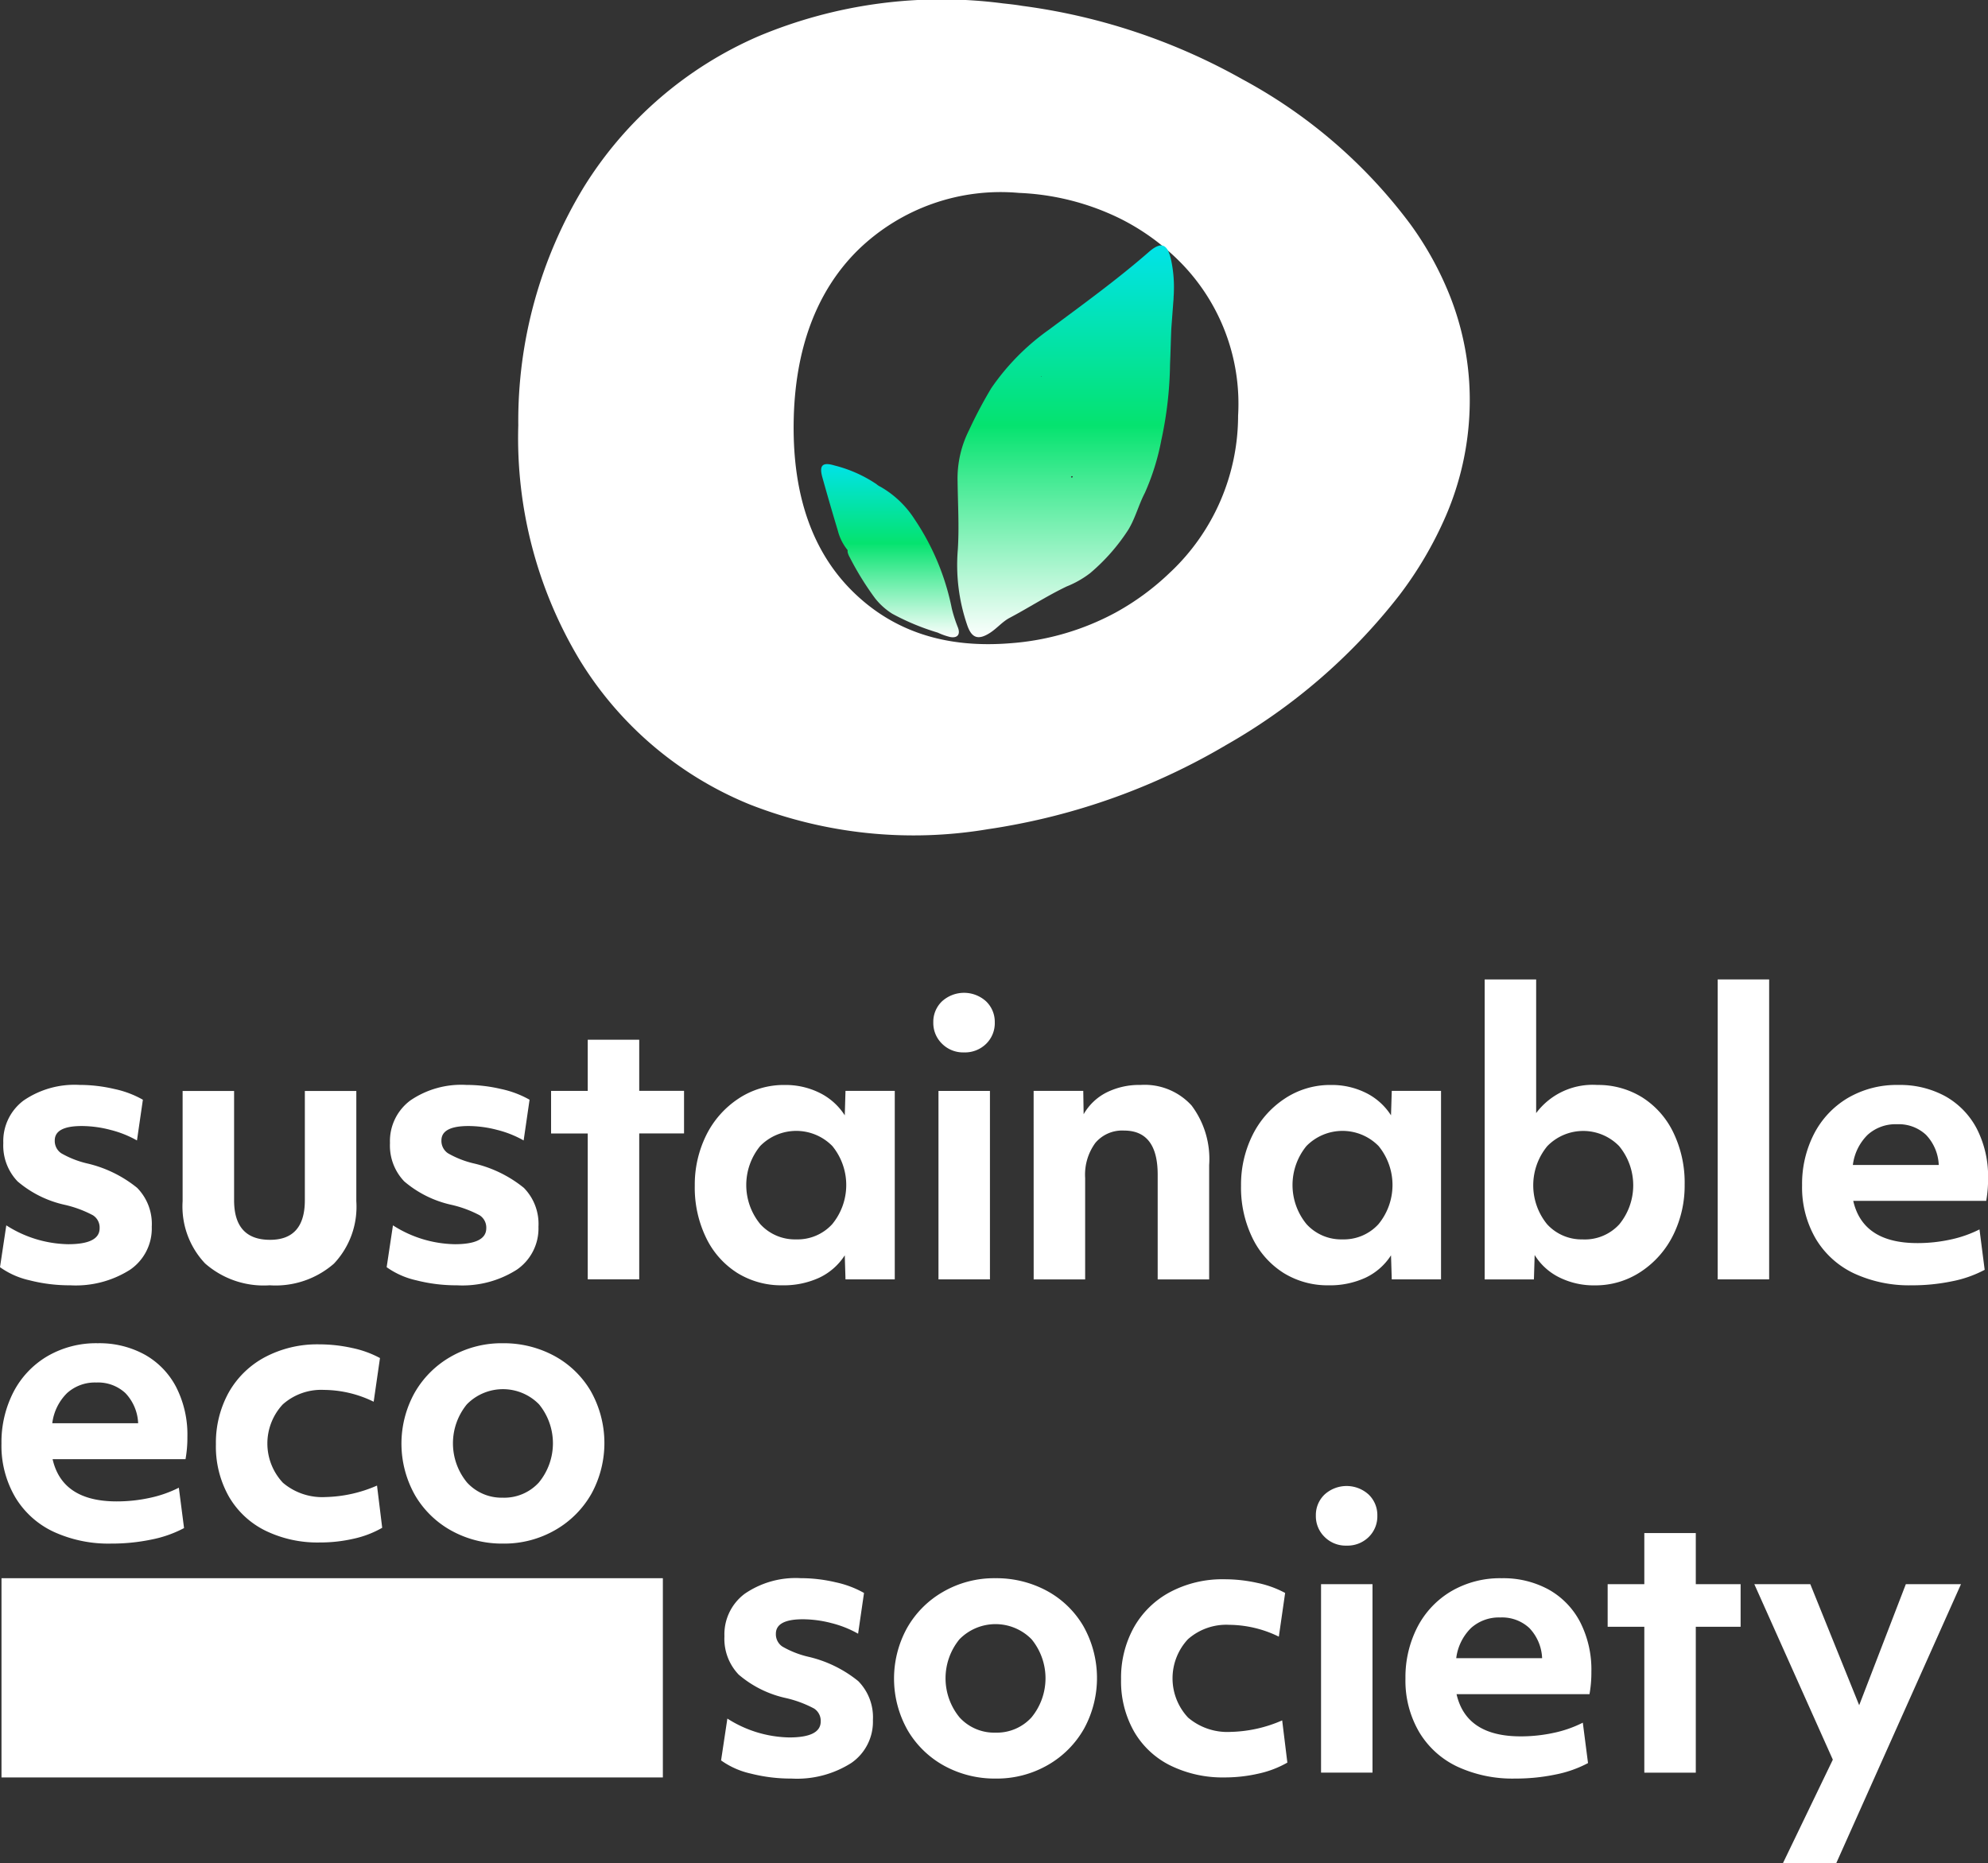
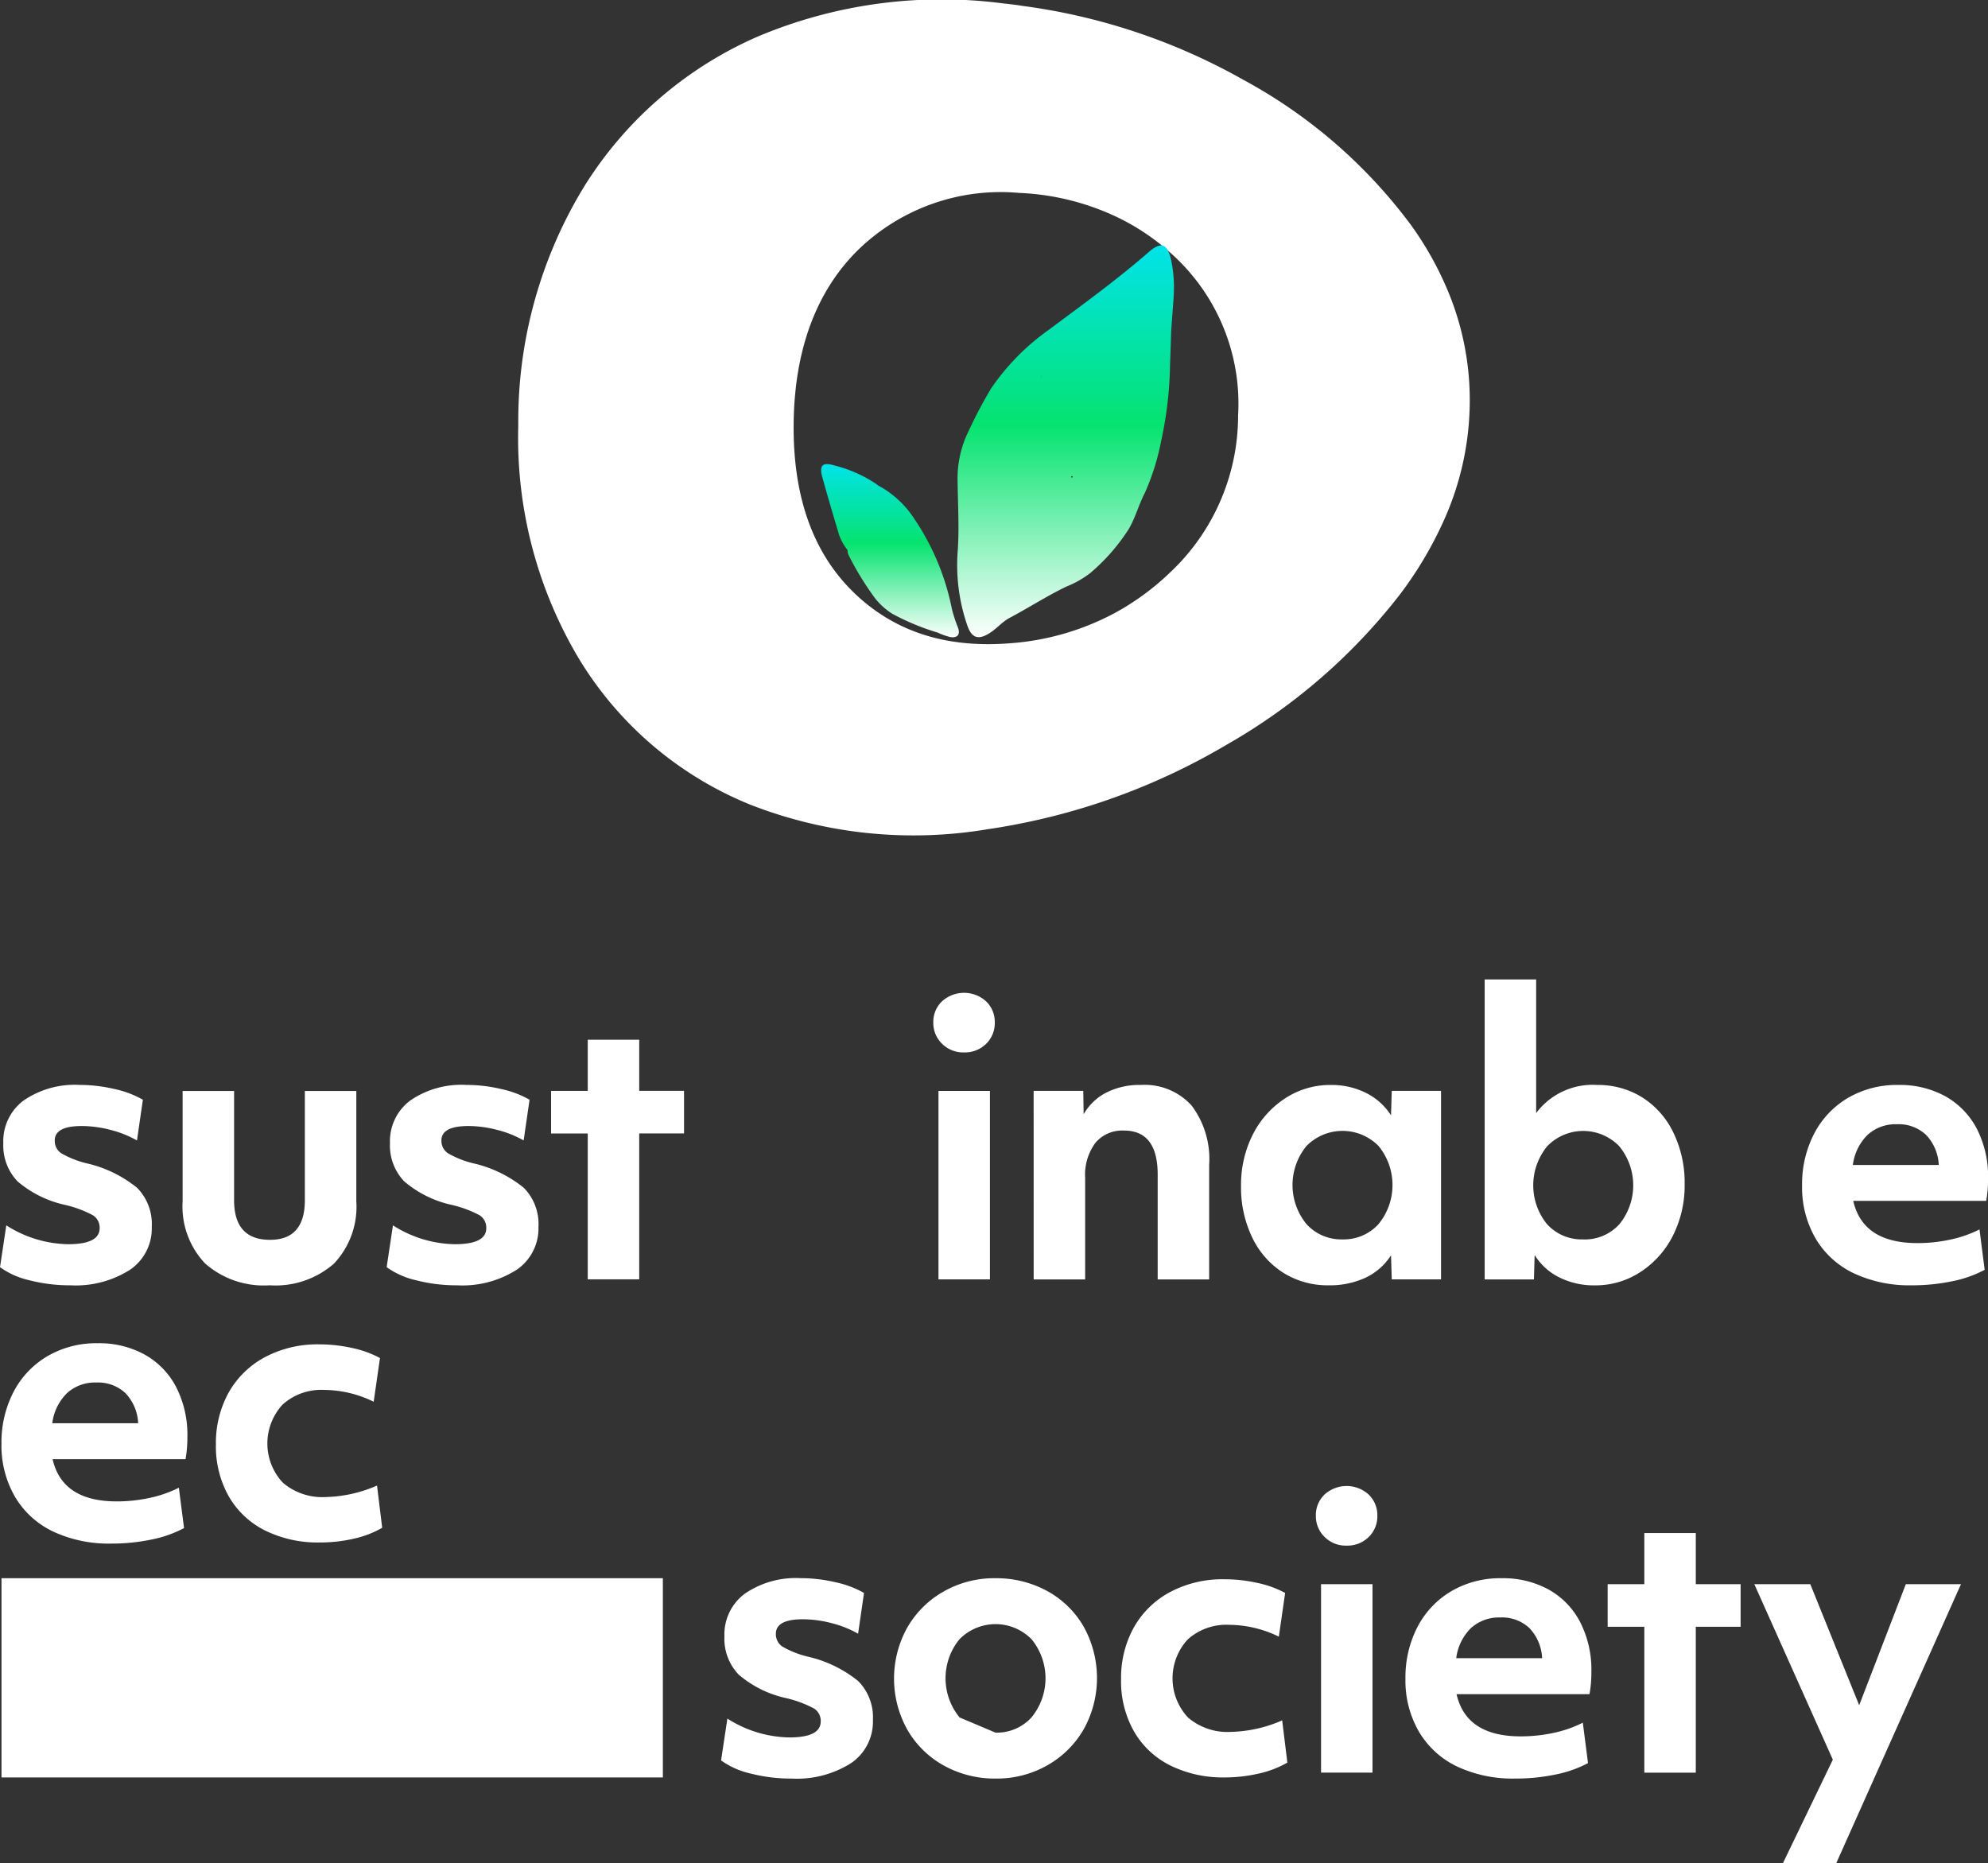
<svg xmlns="http://www.w3.org/2000/svg" width="136.981" height="128.403" viewBox="0 0 136.981 128.403">
  <rect x="0" y="0" width="136.981" height="128.403" fill="#333333" stroke="none" />
  <defs>
    <linearGradient id="linear-gradient" x1="0.5" y1="1" x2="0.5" gradientUnits="objectBoundingBox">
      <stop offset="0" stop-color="#fff" />
      <stop offset="0.538" stop-color="#05e36f" />
      <stop offset="0.995" stop-color="#01e3ea" />
    </linearGradient>
  </defs>
  <g id="Group_7475" data-name="Group 7475" transform="translate(-1565.055 -700)">
    <g id="Group_7474" data-name="Group 7474" transform="translate(1286.388 277.367)">
      <g id="TEXT" transform="translate(278.668 490.125)">
        <path id="Path_3952" data-name="Path 3952" d="M313.423,378.546a11.127,11.127,0,0,1-2.808-.344,5.61,5.61,0,0,1-2.041-.905l.434-2.883a8.131,8.131,0,0,0,4.261,1.3q2.169,0,2.169-1.1a1,1,0,0,0-.46-.894,7.811,7.811,0,0,0-1.914-.714,7.486,7.486,0,0,1-3.279-1.621,3.569,3.569,0,0,1-.983-2.642,3.49,3.49,0,0,1,1.4-2.933,6.211,6.211,0,0,1,3.853-1.073,10.542,10.542,0,0,1,2.4.281,6.823,6.823,0,0,1,1.964.74l-.407,2.806a7.291,7.291,0,0,0-1.825-.727,7.881,7.881,0,0,0-1.978-.267q-1.862,0-1.862.994a1.023,1.023,0,0,0,.445.881,6.553,6.553,0,0,0,1.774.7,8.513,8.513,0,0,1,3.457,1.684,3.545,3.545,0,0,1,1.008,2.681,3.445,3.445,0,0,1-1.492,2.961A6.976,6.976,0,0,1,313.423,378.546Z" transform="translate(-308.575 -357.468)" fill="#fff" />
        <path id="Path_3953" data-name="Path 3953" d="M322.4,378.391a6.112,6.112,0,0,1-4.453-1.507A5.708,5.708,0,0,1,316.4,372.6v-7.6h3.547v7.529q0,2.728,2.475,2.729,2.4,0,2.4-2.729v-7.529h3.547v7.6a5.705,5.705,0,0,1-1.544,4.3A6.117,6.117,0,0,1,322.4,378.391Z" transform="translate(-303.818 -357.314)" fill="#fff" />
        <path id="Path_3954" data-name="Path 3954" d="M329.989,378.546a11.114,11.114,0,0,1-2.806-.344,5.62,5.62,0,0,1-2.042-.905l.434-2.883a8.131,8.131,0,0,0,4.261,1.3q2.168,0,2.169-1.1a1.008,1.008,0,0,0-.458-.894,7.86,7.86,0,0,0-1.915-.714,7.487,7.487,0,0,1-3.279-1.621,3.569,3.569,0,0,1-.983-2.642,3.49,3.49,0,0,1,1.4-2.933,6.214,6.214,0,0,1,3.853-1.073,10.522,10.522,0,0,1,2.4.281,6.851,6.851,0,0,1,1.965.74l-.408,2.806a7.241,7.241,0,0,0-1.825-.727,7.868,7.868,0,0,0-1.976-.267q-1.865,0-1.864.994a1.024,1.024,0,0,0,.447.881,6.554,6.554,0,0,0,1.774.7,8.526,8.526,0,0,1,3.457,1.684,3.545,3.545,0,0,1,1.008,2.681,3.446,3.446,0,0,1-1.494,2.961A6.972,6.972,0,0,1,329.989,378.546Z" transform="translate(-298.5 -357.468)" fill="#fff" />
        <path id="Path_3955" data-name="Path 3955" d="M334.713,369.261h-2.526v-2.935h2.526V362.8h3.547v3.522h3.088v2.935h-3.088v10.054h-3.547Z" transform="translate(-294.216 -358.645)" fill="#fff" />
-         <path id="Path_3956" data-name="Path 3956" d="M344.366,378.546a5.752,5.752,0,0,1-3.075-.841,5.86,5.86,0,0,1-2.156-2.412,7.918,7.918,0,0,1-.791-3.612,7.683,7.683,0,0,1,.778-3.457,6.422,6.422,0,0,1,2.208-2.526,5.643,5.643,0,0,1,3.215-.957,5.28,5.28,0,0,1,2.412.548,4.327,4.327,0,0,1,1.722,1.545l.05-1.685h3.395v12.989h-3.395l-.05-1.658a4.237,4.237,0,0,1-1.761,1.544A5.866,5.866,0,0,1,344.366,378.546Zm.97-3.165a3.228,3.228,0,0,0,2.475-1.045,4.245,4.245,0,0,0,.013-5.385,3.483,3.483,0,0,0-4.976,0,4.245,4.245,0,0,0,.013,5.385A3.228,3.228,0,0,0,345.336,375.381Z" transform="translate(-290.472 -357.468)" fill="#fff" />
        <path id="Path_3957" data-name="Path 3957" d="M350.682,364.9a2.054,2.054,0,0,1-1.518-.6,1.989,1.989,0,0,1-.6-1.466,1.951,1.951,0,0,1,.6-1.454,2.257,2.257,0,0,1,3.036,0,1.957,1.957,0,0,1,.6,1.454,1.986,1.986,0,0,1-.6,1.479A2.081,2.081,0,0,1,350.682,364.9Zm-1.761,2.653h3.546V380.54h-3.546Z" transform="translate(-284.257 -359.871)" fill="#fff" />
        <path id="Path_3958" data-name="Path 3958" d="M352.863,365.148h3.42l.026,1.608a3.79,3.79,0,0,1,1.569-1.494,5.047,5.047,0,0,1,2.359-.523,4.368,4.368,0,0,1,3.51,1.417,6.134,6.134,0,0,1,1.211,4.1v7.885h-3.547v-7.222q0-3.037-2.32-3.036a2.414,2.414,0,0,0-1.978.854,3.707,3.707,0,0,0-.7,2.412v6.992h-3.547Z" transform="translate(-281.643 -357.468)" fill="#fff" />
        <path id="Path_3959" data-name="Path 3959" d="M367.772,378.546a5.752,5.752,0,0,1-3.075-.841,5.86,5.86,0,0,1-2.156-2.412,7.917,7.917,0,0,1-.791-3.612,7.662,7.662,0,0,1,.778-3.457,6.41,6.41,0,0,1,2.208-2.526,5.639,5.639,0,0,1,3.215-.957,5.28,5.28,0,0,1,2.412.548,4.322,4.322,0,0,1,1.721,1.545l.052-1.685h3.395v12.989h-3.395l-.052-1.658a4.233,4.233,0,0,1-1.759,1.544A5.866,5.866,0,0,1,367.772,378.546Zm.97-3.165a3.229,3.229,0,0,0,2.475-1.045,4.245,4.245,0,0,0,.013-5.385,3.483,3.483,0,0,0-4.976,0,4.246,4.246,0,0,0,.013,5.385A3.226,3.226,0,0,0,368.742,375.381Z" transform="translate(-276.239 -357.468)" fill="#fff" />
        <path id="Path_3960" data-name="Path 3960" d="M379.77,381.3a5.336,5.336,0,0,1-2.438-.548,4.15,4.15,0,0,1-1.7-1.544l-.051,1.684h-3.393V360.218h3.547v9.211a4.855,4.855,0,0,1,4.21-1.939,5.751,5.751,0,0,1,3.075.841,5.86,5.86,0,0,1,2.156,2.412,7.922,7.922,0,0,1,.791,3.612,7.662,7.662,0,0,1-.778,3.457,6.43,6.43,0,0,1-2.206,2.526A5.651,5.651,0,0,1,379.77,381.3Zm-.791-3.165a3.216,3.216,0,0,0,2.488-1.045,4.245,4.245,0,0,0-.013-5.385,3.452,3.452,0,0,0-4.95,0,4.245,4.245,0,0,0-.013,5.385A3.218,3.218,0,0,0,378.979,378.131Z" transform="translate(-269.889 -360.218)" fill="#fff" />
-         <path id="Path_3961" data-name="Path 3961" d="M382.173,360.218h3.546v20.669h-3.546Z" transform="translate(-263.819 -360.218)" fill="#fff" />
        <path id="Path_3962" data-name="Path 3962" d="M393.345,378.546a9.044,9.044,0,0,1-3.969-.817,6.089,6.089,0,0,1-2.641-2.385,7.014,7.014,0,0,1-.945-3.687,7.549,7.549,0,0,1,.817-3.535,6.153,6.153,0,0,1,2.322-2.477,6.657,6.657,0,0,1,3.5-.905,6.5,6.5,0,0,1,3.229.778,5.46,5.46,0,0,1,2.169,2.234,7.209,7.209,0,0,1,.778,3.445,8.4,8.4,0,0,1-.129,1.531h-9.161q.663,2.909,4.416,2.909a10.62,10.62,0,0,0,2.283-.243,8.159,8.159,0,0,0,2-.7l.357,2.784a8.048,8.048,0,0,1-2.245.79A13.436,13.436,0,0,1,393.345,378.546Zm1.862-8.293a3.2,3.2,0,0,0-.881-2.079,2.755,2.755,0,0,0-2-.727,2.86,2.86,0,0,0-2.017.727,3.517,3.517,0,0,0-1.02,2.079Z" transform="translate(-261.62 -357.468)" fill="#fff" />
        <path id="Path_3963" data-name="Path 3963" d="M316.193,389.614a9.048,9.048,0,0,1-3.969-.817,6.078,6.078,0,0,1-2.641-2.385,7.01,7.01,0,0,1-.946-3.687,7.555,7.555,0,0,1,.817-3.535,6.141,6.141,0,0,1,2.324-2.475,6.652,6.652,0,0,1,3.494-.907,6.482,6.482,0,0,1,3.229.78,5.436,5.436,0,0,1,2.169,2.232,7.214,7.214,0,0,1,.778,3.445,8.393,8.393,0,0,1-.129,1.531H312.16q.663,2.909,4.416,2.911a10.626,10.626,0,0,0,2.283-.244,8.16,8.16,0,0,0,2-.7l.359,2.782a8.128,8.128,0,0,1-2.247.791A13.437,13.437,0,0,1,316.193,389.614Zm1.862-8.293a3.2,3.2,0,0,0-.88-2.079,2.762,2.762,0,0,0-2-.727,2.86,2.86,0,0,0-2.017.727,3.522,3.522,0,0,0-1.02,2.079Z" transform="translate(-308.537 -350.738)" fill="#fff" />
        <path id="Path_3964" data-name="Path 3964" d="M324.971,389.507a8.181,8.181,0,0,1-3.737-.815,5.932,5.932,0,0,1-2.514-2.348,7,7,0,0,1-.894-3.6,7.167,7.167,0,0,1,.867-3.546,6.218,6.218,0,0,1,2.489-2.449,7.679,7.679,0,0,1,3.765-.894,10.458,10.458,0,0,1,2.284.254,7.039,7.039,0,0,1,1.9.69l-.434,3.01a7.887,7.887,0,0,0-3.419-.815,3.985,3.985,0,0,0-2.846,1,3.952,3.952,0,0,0,.013,5.4,4.183,4.183,0,0,0,2.935.983,9.347,9.347,0,0,0,3.547-.791l.357,2.909a6.9,6.9,0,0,1-1.965.753A10.308,10.308,0,0,1,324.971,389.507Z" transform="translate(-302.95 -350.708)" fill="#fff" />
-         <path id="Path_3965" data-name="Path 3965" d="M332.768,389.614a7.207,7.207,0,0,1-3.507-.867,6.578,6.578,0,0,1-2.541-2.449,7.229,7.229,0,0,1-.063-7.031,6.656,6.656,0,0,1,2.488-2.515,7.038,7.038,0,0,1,3.623-.944,7.314,7.314,0,0,1,3.509.855,6.5,6.5,0,0,1,2.539,2.436,7.284,7.284,0,0,1,.064,7.056,6.662,6.662,0,0,1-2.488,2.513A7.032,7.032,0,0,1,332.768,389.614Zm0-3.163a3.224,3.224,0,0,0,2.475-1.047,4.246,4.246,0,0,0,.015-5.384,3.481,3.481,0,0,0-4.977,0,4.243,4.243,0,0,0,.013,5.384A3.224,3.224,0,0,0,332.768,386.45Z" transform="translate(-298.115 -350.738)" fill="#fff" />
        <path id="Path_3966" data-name="Path 3966" d="M344.319,399.683a11.188,11.188,0,0,1-2.806-.344,5.619,5.619,0,0,1-2.042-.907l.434-2.883a8.154,8.154,0,0,0,4.262,1.3q2.169,0,2.169-1.1a1.006,1.006,0,0,0-.458-.892,7.842,7.842,0,0,0-1.915-.716,7.452,7.452,0,0,1-3.279-1.621,3.568,3.568,0,0,1-.982-2.64,3.488,3.488,0,0,1,1.4-2.933,6.2,6.2,0,0,1,3.853-1.073,10.452,10.452,0,0,1,2.4.281,6.9,6.9,0,0,1,1.965.738l-.408,2.808a7.3,7.3,0,0,0-1.825-.728,7.948,7.948,0,0,0-1.978-.267q-1.862,0-1.862,1a1.019,1.019,0,0,0,.447.88,6.52,6.52,0,0,0,1.774.7,8.5,8.5,0,0,1,3.457,1.684,3.545,3.545,0,0,1,1.008,2.681,3.448,3.448,0,0,1-1.494,2.961A6.972,6.972,0,0,1,344.319,399.683Z" transform="translate(-289.787 -344.615)" fill="#fff" />
-         <path id="Path_3967" data-name="Path 3967" d="M353.874,399.683a7.232,7.232,0,0,1-3.509-.867,6.59,6.59,0,0,1-2.539-2.451,7.228,7.228,0,0,1-.063-7.031,6.64,6.64,0,0,1,2.488-2.513,7.022,7.022,0,0,1,3.623-.944,7.321,7.321,0,0,1,3.509.854,6.488,6.488,0,0,1,2.539,2.438,7.281,7.281,0,0,1,.064,7.055,6.66,6.66,0,0,1-2.489,2.515A7.041,7.041,0,0,1,353.874,399.683Zm0-3.165a3.229,3.229,0,0,0,2.475-1.045,4.245,4.245,0,0,0,.013-5.385,3.479,3.479,0,0,0-4.975,0,4.246,4.246,0,0,0,.013,5.385A3.226,3.226,0,0,0,353.874,396.518Z" transform="translate(-285.28 -344.615)" fill="#fff" />
+         <path id="Path_3967" data-name="Path 3967" d="M353.874,399.683a7.232,7.232,0,0,1-3.509-.867,6.59,6.59,0,0,1-2.539-2.451,7.228,7.228,0,0,1-.063-7.031,6.64,6.64,0,0,1,2.488-2.513,7.022,7.022,0,0,1,3.623-.944,7.321,7.321,0,0,1,3.509.854,6.488,6.488,0,0,1,2.539,2.438,7.281,7.281,0,0,1,.064,7.055,6.66,6.66,0,0,1-2.489,2.515A7.041,7.041,0,0,1,353.874,399.683Zm0-3.165a3.229,3.229,0,0,0,2.475-1.045,4.245,4.245,0,0,0,.013-5.385,3.479,3.479,0,0,0-4.975,0,4.246,4.246,0,0,0,.013,5.385Z" transform="translate(-285.28 -344.615)" fill="#fff" />
        <path id="Path_3968" data-name="Path 3968" d="M363.754,399.576a8.182,8.182,0,0,1-3.737-.817,5.922,5.922,0,0,1-2.513-2.348,7,7,0,0,1-.894-3.6,7.162,7.162,0,0,1,.867-3.546,6.211,6.211,0,0,1,2.489-2.451,7.678,7.678,0,0,1,3.765-.893,10.361,10.361,0,0,1,2.284.254,7.042,7.042,0,0,1,1.9.688l-.434,3.012a7.887,7.887,0,0,0-3.419-.815,3.991,3.991,0,0,0-2.846.994,3.952,3.952,0,0,0,.013,5.4,4.176,4.176,0,0,0,2.935.984,9.32,9.32,0,0,0,3.547-.793l.357,2.909a6.97,6.97,0,0,1-1.965.754A10.4,10.4,0,0,1,363.754,399.576Z" transform="translate(-279.365 -344.586)" fill="#fff" />
        <path id="Path_3969" data-name="Path 3969" d="M367.072,386.033a2.051,2.051,0,0,1-1.516-.6,1.992,1.992,0,0,1-.6-1.467,1.951,1.951,0,0,1,.6-1.454,2.256,2.256,0,0,1,3.036,0,1.957,1.957,0,0,1,.6,1.454,1.987,1.987,0,0,1-.6,1.479A2.081,2.081,0,0,1,367.072,386.033Zm-1.759,2.655h3.546v12.989h-3.546Z" transform="translate(-274.289 -347.017)" fill="#fff" />
        <path id="Path_3970" data-name="Path 3970" d="M376.35,399.683a9.045,9.045,0,0,1-3.969-.817,6.083,6.083,0,0,1-2.64-2.386,7.009,7.009,0,0,1-.946-3.687,7.557,7.557,0,0,1,.817-3.535,6.151,6.151,0,0,1,2.324-2.475,6.651,6.651,0,0,1,3.494-.905,6.5,6.5,0,0,1,3.229.778,5.431,5.431,0,0,1,2.169,2.234,7.2,7.2,0,0,1,.778,3.443,8.433,8.433,0,0,1-.129,1.533h-9.161q.663,2.909,4.416,2.909a10.728,10.728,0,0,0,2.284-.243,8.159,8.159,0,0,0,2-.7l.359,2.784a8.078,8.078,0,0,1-2.246.79A13.438,13.438,0,0,1,376.35,399.683Zm1.862-8.295a3.192,3.192,0,0,0-.881-2.079,2.762,2.762,0,0,0-2-.727,2.867,2.867,0,0,0-2.017.727,3.522,3.522,0,0,0-1.02,2.079Z" transform="translate(-271.955 -344.615)" fill="#fff" />
        <path id="Path_3971" data-name="Path 3971" d="M379.985,390.4h-2.526v-2.935h2.526v-3.522h3.547v3.522h3.088V390.4h-3.088v10.054h-3.547Z" transform="translate(-266.686 -345.792)" fill="#fff" />
        <path id="Path_3972" data-name="Path 3972" d="M389.153,398.226l-5.41-12.095H387.6l3.369,8.344,3.215-8.344h3.8l-8.6,19.239h-3.674Z" transform="translate(-262.865 -344.46)" fill="#fff" />
        <rect id="Rectangle_11" data-name="Rectangle 11" width="45.571" height="13.729" transform="translate(0.102 41.262)" fill="#fff" />
      </g>
    </g>
    <g id="Group_7469" data-name="Group 7469" transform="translate(1508.023 681.813)">
      <path id="Path_8951" data-name="Path 8951" d="M157,38.74a22.483,22.483,0,0,0-2.779-5.09,35.277,35.277,0,0,0-11.568-9.992,42.171,42.171,0,0,0-15.192-5.068c-.425-.074-.878-.122-1.317-.169a32.632,32.632,0,0,0-16.836,2.258A26.585,26.585,0,0,0,97.265,31.071,30.98,30.98,0,0,0,92.744,47.5,29.682,29.682,0,0,0,96.98,63.675a24.617,24.617,0,0,0,11.689,9.937,30.9,30.9,0,0,0,16.466,1.709c.565-.08,1.134-.179,1.7-.285a45.153,45.153,0,0,0,14.692-5.516,40.417,40.417,0,0,0,11.912-10.3,26.137,26.137,0,0,0,3.208-5.459,20.132,20.132,0,0,0,1.646-7.333A19.5,19.5,0,0,0,157,38.74Zm-19.32,18.87a17.609,17.609,0,0,1-3.8,2.8,18,18,0,0,1-7.2,2.1c-4.4.361-8.008-.763-10.827-3.5s-4.2-6.65-4.135-11.688c.065-5.022,1.55-9.087,4.471-11.942a14.09,14.09,0,0,1,11.05-3.9,17.388,17.388,0,0,1,6.989,1.777,15.7,15.7,0,0,1,3.933,2.8,13.878,13.878,0,0,1,4.181,10.769A14.842,14.842,0,0,1,137.683,57.61Z" fill="#fff" />
      <path id="Path_8952" data-name="Path 8952" d="M127.665,68.516a9.755,9.755,0,0,1-.412-1.276,16.93,16.93,0,0,0-2.569-6.168,6.792,6.792,0,0,0-2.344-2.235l-.044-.022a.832.832,0,0,1-.08-.045.859.859,0,0,1-.106-.074c-.018-.012-.034-.028-.052-.043a.067.067,0,0,0-.027-.018h0a9.145,9.145,0,0,0-2.865-1.268c-.843-.254-1.065,0-.835.821q.513,1.837,1.064,3.667a3.481,3.481,0,0,0,.678,1.347.456.456,0,0,0,.007.171,1.415,1.415,0,0,0,.144.337,20.28,20.28,0,0,0,1.737,2.807,4.688,4.688,0,0,0,1.188,1.068,16.443,16.443,0,0,0,3.134,1.3,4.428,4.428,0,0,0,.844.3C127.636,69.282,127.863,69.013,127.665,68.516Z" transform="translate(-4.634 -7.104)" fill="url(#linear-gradient)" />
      <path id="Path_8953" data-name="Path 8953" d="M142.919,39.3c-2.2,1.922-4.567,3.629-6.906,5.373a16.056,16.056,0,0,0-3.96,4.021,30.912,30.912,0,0,0-1.543,2.917,7.367,7.367,0,0,0-.777,3.536c.02,1.558.116,3.111.015,4.671a12.746,12.746,0,0,0,.67,5.268c.31.849.763.969,1.546.469.481-.309.851-.766,1.345-1.03,1.326-.7,2.584-1.52,3.942-2.169a6.77,6.77,0,0,0,1.613-.916,13.479,13.479,0,0,0,2.631-2.991c.487-.8.715-1.727,1.141-2.54a16.391,16.391,0,0,0,1.135-3.638,26.061,26.061,0,0,0,.6-5.217c.035-.79.053-1.585.084-2.375l.006-.115L144.6,42.7c.007-.044.008-.088.011-.131a.163.163,0,0,0,0-.063l.006-.048a.065.065,0,0,0,0-.025l0-.007v-.016c0-.012,0-.02,0-.02.011-.115.016-.231.018-.349a8.934,8.934,0,0,0-.176-2.114C144.217,38.757,143.788,38.546,142.919,39.3Zm-7.4,8.615-.031-.033.041-.013Zm2.13,6.917c-.007.017-.046.022-.066.019s-.026-.029-.038-.047c.016-.016.03-.042.049-.046C137.662,54.749,137.685,54.78,137.646,54.835Z" transform="translate(-6.719 -3.757)" fill="url(#linear-gradient)" />
    </g>
  </g>
</svg>